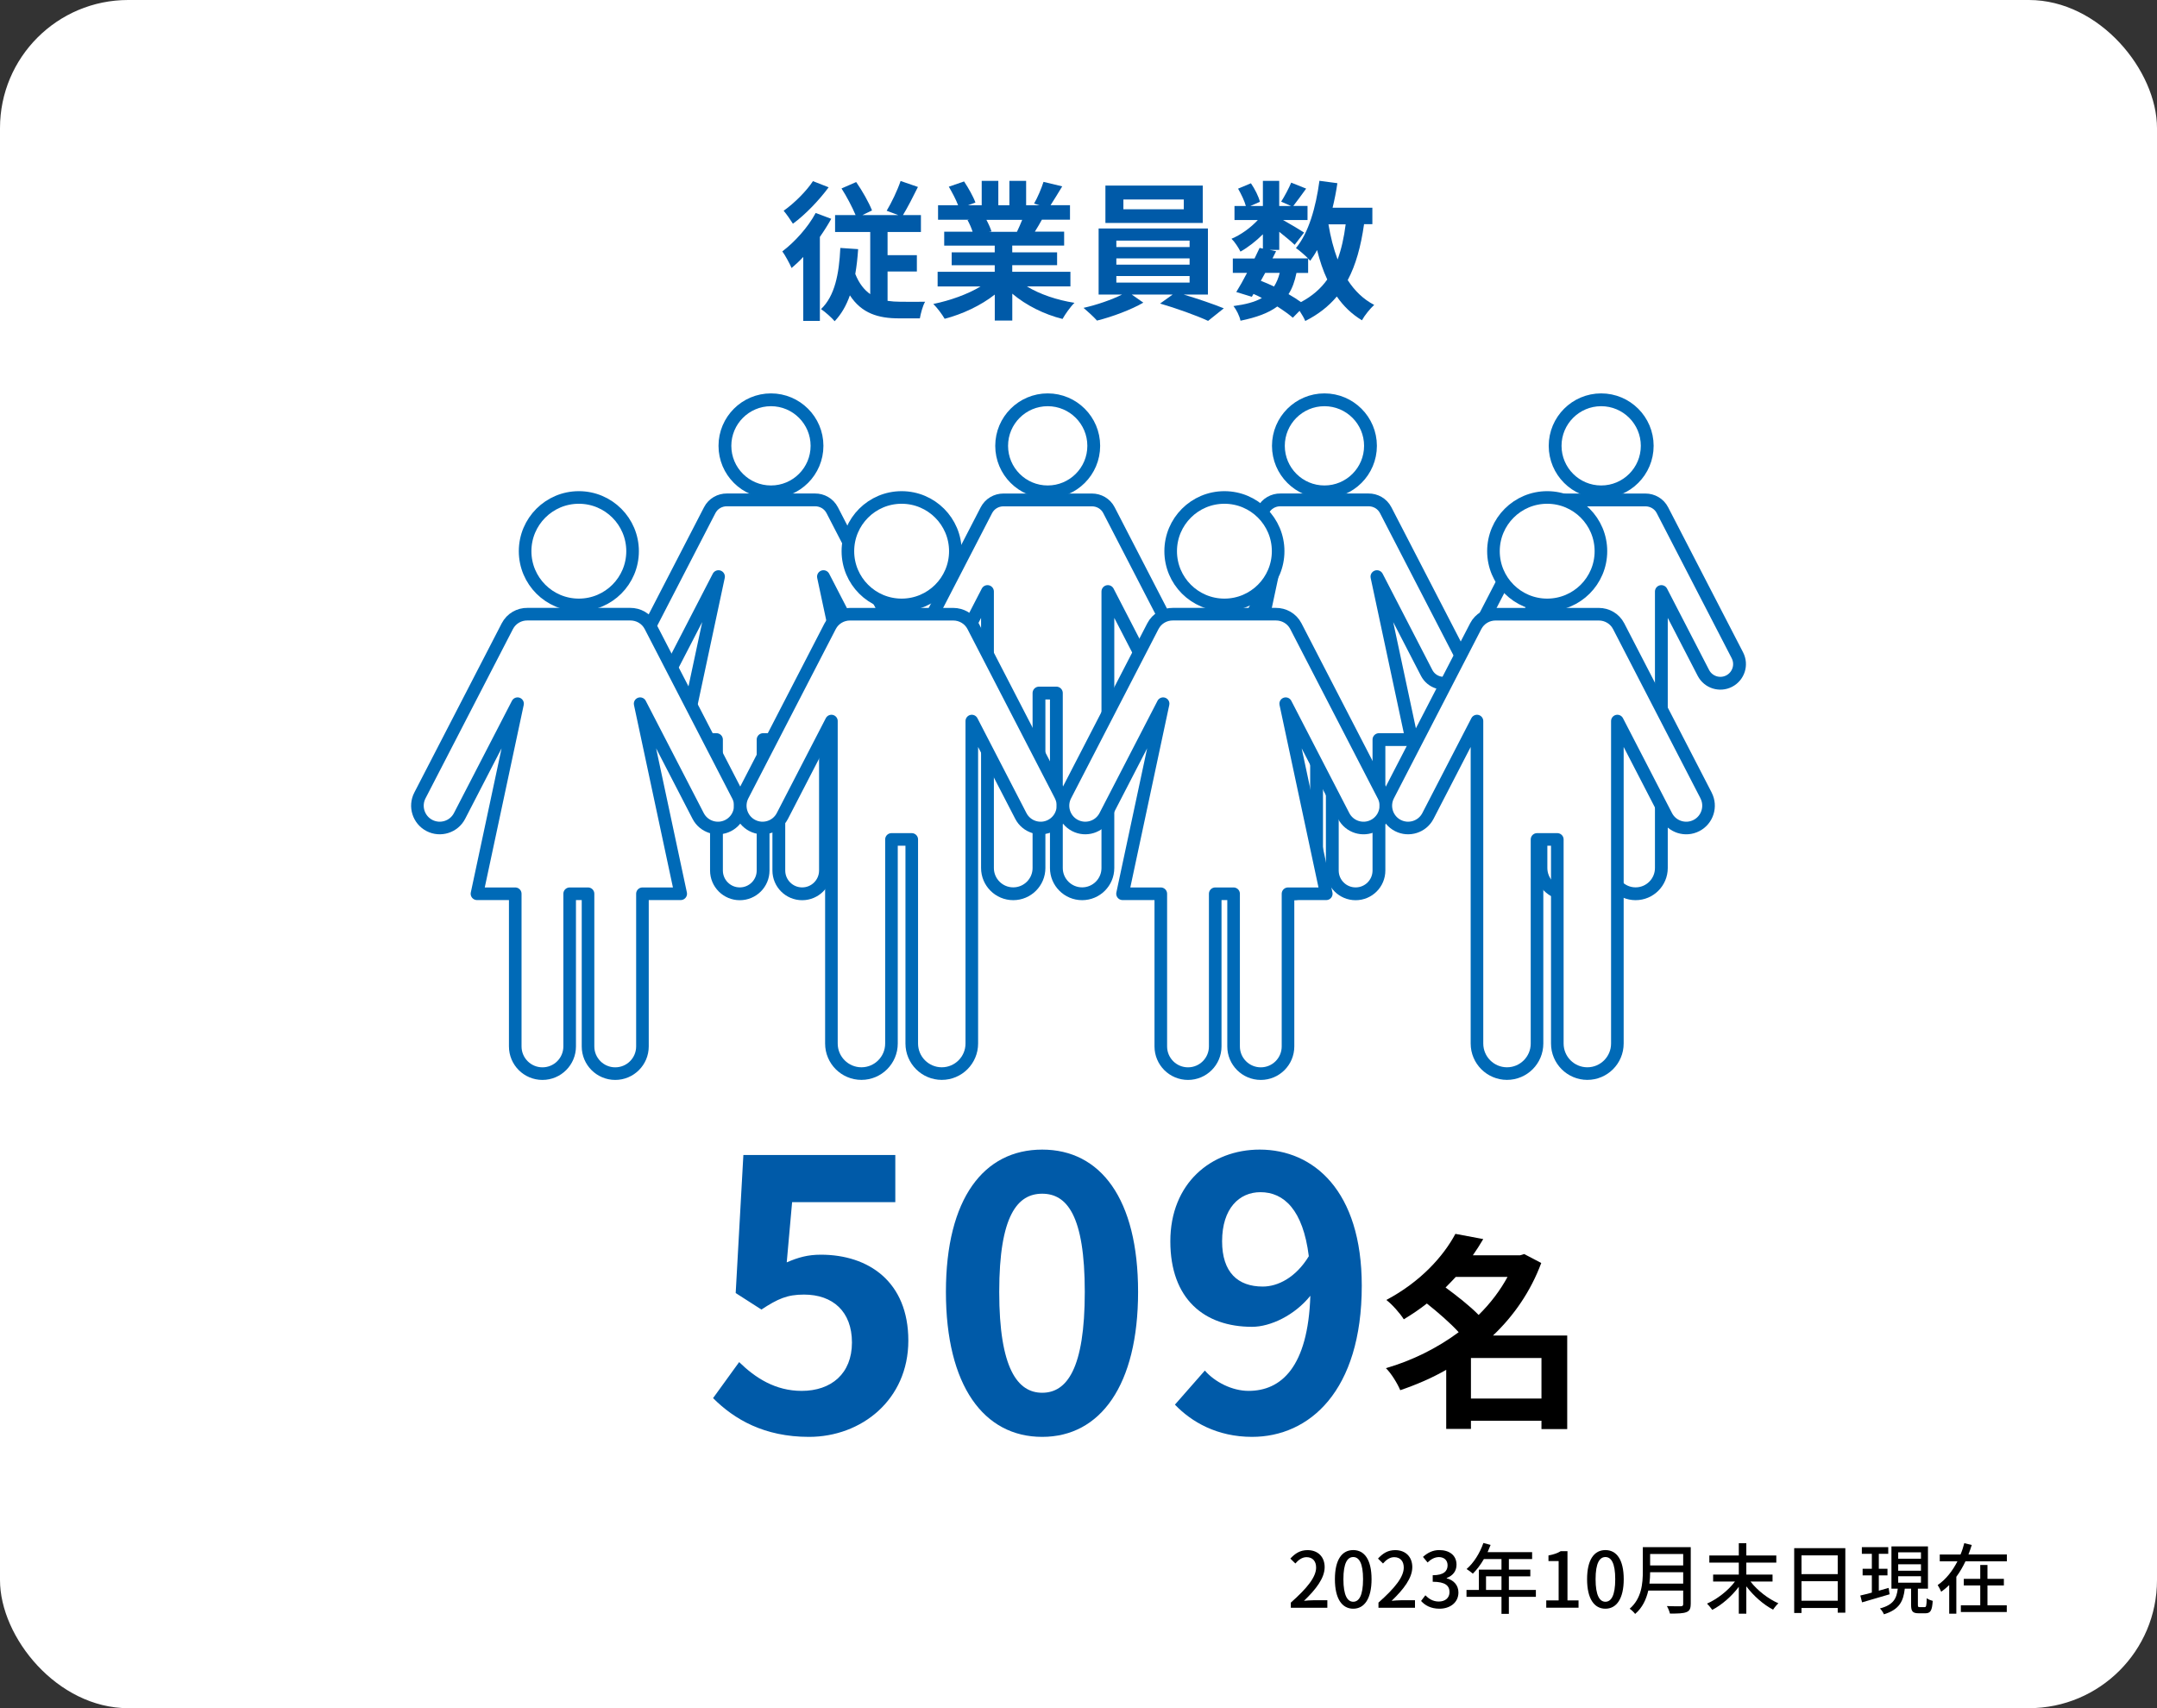
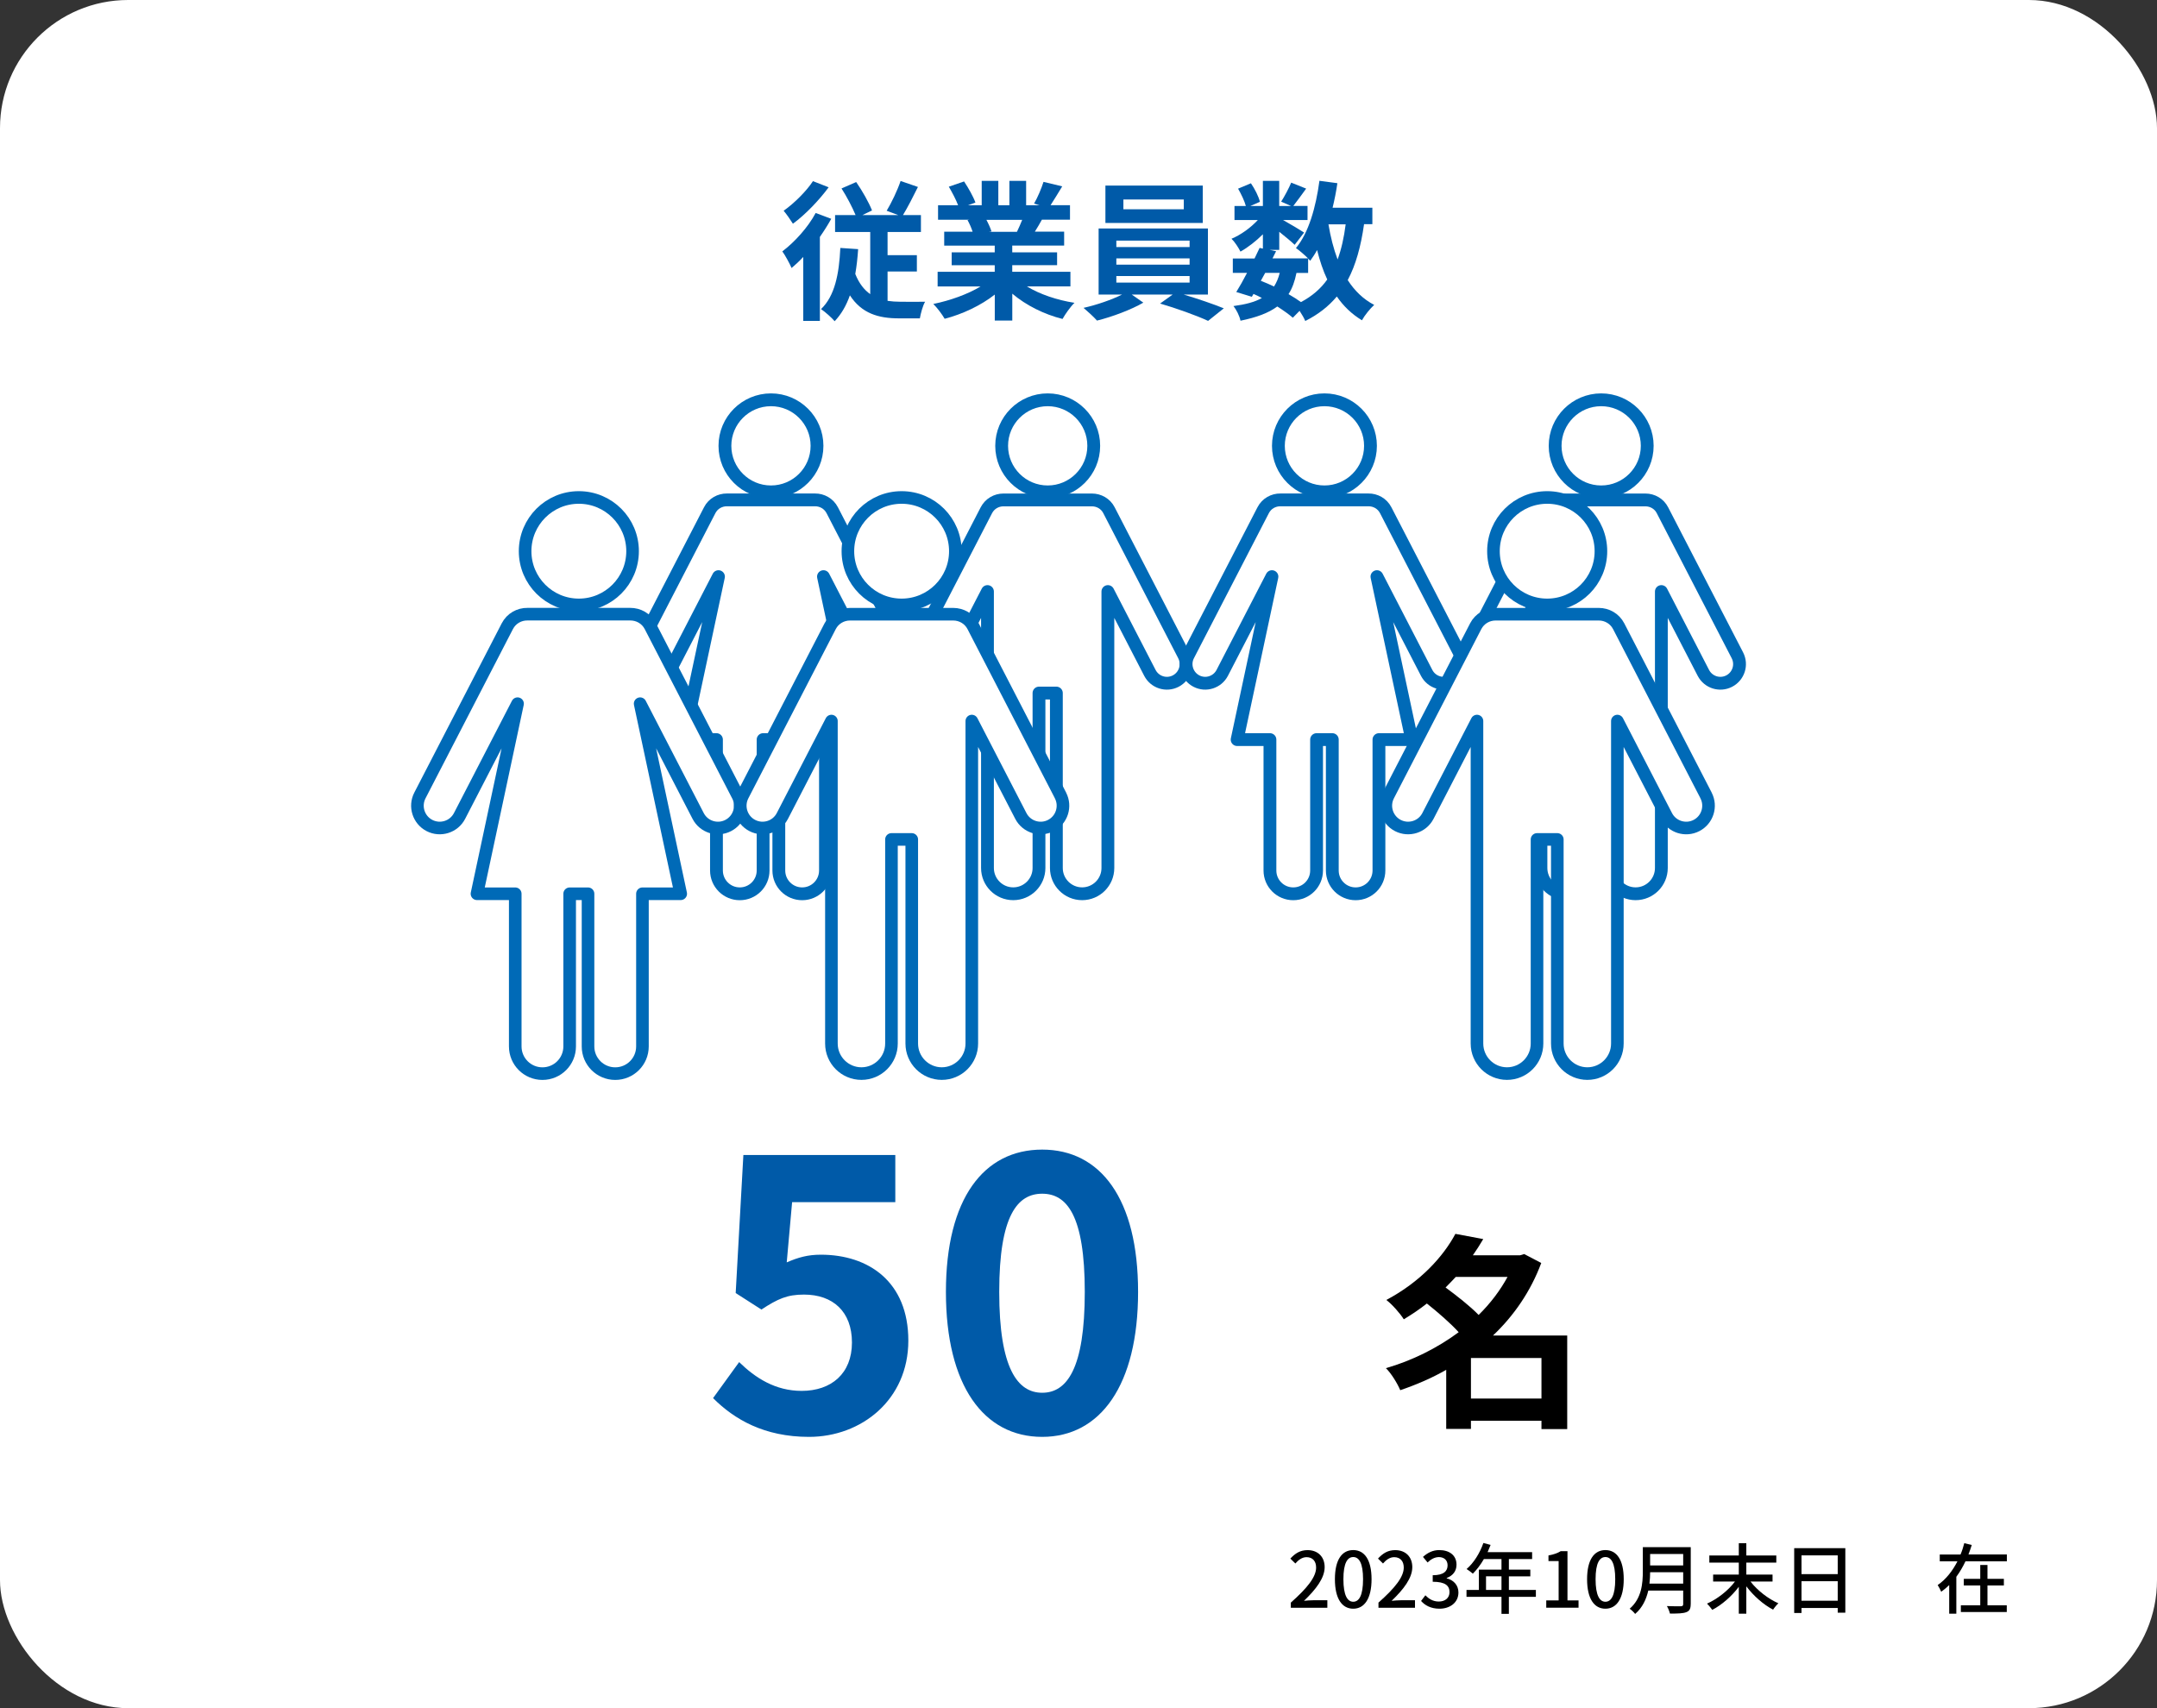
<svg xmlns="http://www.w3.org/2000/svg" id="_レイヤー_2" data-name="レイヤー 2" viewBox="0 0 505 400">
  <rect x="0" y="0" width="505" height="400" fill="#333333" stroke="none" />
  <defs>
    <style>
      .cls-1 {
        stroke-width: 2.95px;
      }

      .cls-1, .cls-2 {
        stroke: #006ab7;
        stroke-linecap: round;
        stroke-linejoin: round;
      }

      .cls-1, .cls-2, .cls-3 {
        fill: #fff;
      }

      .cls-4, .cls-3, .cls-5 {
        stroke-width: 0px;
      }

      .cls-2 {
        stroke-width: 3px;
      }

      .cls-5 {
        fill: #005aa8;
      }
    </style>
  </defs>
  <g id="_レイヤー_1-2" data-name="レイヤー 1">
    <g>
      <rect class="cls-3" y="0" width="505" height="400" rx="30" ry="30" />
      <g>
        <path class="cls-5" d="m166.94,327.4l6.11-8.44c3.77,3.68,8.44,6.74,14.64,6.74,6.92,0,11.77-4.04,11.77-11.32s-4.49-11.23-11.23-11.23c-3.95,0-6.11.99-9.97,3.5l-6.02-3.86,1.8-32.33h35.57v11.05h-24.16l-1.26,14.1c2.69-1.17,4.94-1.8,7.99-1.8,11.14,0,20.48,6.29,20.48,20.12s-10.96,22.54-23.26,22.54c-10.51,0-17.51-4.13-22.45-9.07Z" />
        <path class="cls-5" d="m221.46,302.52c0-21.91,8.89-33.32,22.54-33.32s22.45,11.5,22.45,33.32-8.8,33.95-22.45,33.95-22.54-11.95-22.54-33.95Zm32.51,0c0-17.96-4.22-22.99-9.97-22.99s-10.06,5.03-10.06,22.99,4.31,23.62,10.06,23.62,9.97-5.57,9.97-23.62Z" />
-         <path class="cls-5" d="m275.07,328.93l7.01-7.99c2.34,2.69,6.38,4.76,10.24,4.76,7.63,0,13.92-5.57,14.46-22.27-3.68,4.58-9.34,7.27-13.65,7.27-11.14,0-19.13-6.47-19.13-20.03s9.52-21.47,20.93-21.47c12.57,0,23.89,9.61,23.89,31.88,0,24.7-12.3,35.39-25.69,35.39-8.17,0-14.19-3.5-18.05-7.54Zm20.57-27.66c3.5,0,7.72-2.07,10.78-7.1-1.35-10.87-5.84-15-11.32-15-4.94,0-8.98,3.77-8.98,11.5,0,7.27,3.68,10.6,9.52,10.6Z" />
        <path class="cls-4" d="m366.93,334.65h-6.04v-1.95h-16.51v1.9h-5.79v-13.83c-3.41,1.95-7.06,3.51-10.76,4.77-.68-1.61-2.14-3.99-3.36-5.16,6.09-1.75,11.98-4.67,17.04-8.42-1.95-2.14-4.87-4.67-7.45-6.72-1.66,1.31-3.46,2.53-5.4,3.7-.88-1.41-2.78-3.55-4.09-4.53,7.99-4.24,13.34-10.18,16.17-15.48l6.52,1.22c-.73,1.27-1.56,2.53-2.43,3.8h11.05l.97-.29,3.99,2.09c-2.48,6.67-6.43,12.37-11.3,16.99h17.38v21.91Zm-26.1-35.64c-.78.83-1.56,1.66-2.39,2.48,2.58,1.9,5.7,4.33,7.74,6.43,2.73-2.68,5.02-5.7,6.77-8.91h-12.12Zm20.06,28.48v-9.49h-16.51v9.49h16.51Z" />
      </g>
      <g>
        <path class="cls-5" d="m194.61,51.24c-.77,1.4-1.68,2.83-2.66,4.24v19.67h-3.89v-14.98c-.91.98-1.82,1.82-2.73,2.59-.39-.91-1.51-3.01-2.17-3.89,2.91-2.21,5.99-5.6,7.81-9l3.64,1.37Zm-.6-7.39c-2.21,3.01-5.46,6.41-8.37,8.54-.52-.84-1.54-2.31-2.17-3.04,2.49-1.75,5.39-4.66,6.86-6.93l3.68,1.44Zm13.79,26.6c.95.14,1.96.21,2.98.21.95.04,4.59,0,5.81,0-.56.91-1.05,2.84-1.23,3.89h-4.9c-4.8,0-8.72-1.15-11.48-5.39-.84,2.38-2,4.41-3.57,6.06-.6-.74-2.24-2.21-3.19-2.84,3.22-3.05,4.24-8.23,4.52-14.32l4.17.28c-.14,2.07-.35,3.99-.67,5.81.88,2.21,2.06,3.71,3.5,4.73v-14.56h-8.23v-3.96h4.8c-.77-1.85-2.1-4.38-3.29-6.23l3.43-1.5c1.44,2.06,2.98,4.8,3.71,6.65l-2.24,1.08h8.37l-2.7-1.01c1.12-1.86,2.52-4.76,3.26-6.97l4.06,1.4c-1.16,2.35-2.42,4.8-3.5,6.58h4.2v3.96h-7.81v5.43h6.86v3.82h-6.86v6.9Z" />
        <path class="cls-5" d="m240.46,67.09c2.98,1.82,7.04,3.19,11.1,3.82-.95.91-2.17,2.66-2.8,3.78-4.31-1.08-8.54-3.19-11.76-5.92v6.3h-4.1v-6.09c-3.26,2.56-7.56,4.59-11.73,5.67-.59-1.02-1.79-2.63-2.66-3.47,3.92-.8,8.05-2.27,11.06-4.1h-10.05v-3.43h13.37v-1.54h-10.08v-3.01h10.08v-1.58h-11.83v-3.26h6.65c-.28-.88-.74-1.92-1.19-2.73l.42-.07h-7.32v-3.4h4.69c-.49-1.33-1.4-3.01-2.17-4.34l3.57-1.23c1.01,1.51,2.17,3.57,2.66,4.94l-1.72.63h3.19v-5.71h3.89v5.71h2.59v-5.71h3.92v5.71h3.12l-1.26-.39c.84-1.44,1.72-3.54,2.21-5.08l4.38,1.05c-.98,1.61-1.93,3.19-2.73,4.41h4.55v3.4h-6.58c-.56,1.02-1.12,1.96-1.65,2.8h6.86v3.26h-12.15v1.58h10.5v3.01h-10.5v1.54h13.62v3.43h-10.15Zm-9.52-15.61c.49.91.95,1.96,1.19,2.7l-.59.1h6.55c.42-.84.84-1.85,1.23-2.8h-8.37Z" />
        <path class="cls-5" d="m277.14,68.98c3.29.98,6.97,2.24,9.38,3.22l-3.68,2.94c-2.7-1.26-7.53-2.98-11.24-4.06l2.94-2.1h-9.56l2.7,1.89c-2.83,1.65-7.32,3.33-10.85,4.2-.77-.88-2.21-2.17-3.15-2.98,3.05-.67,6.65-1.92,9.03-3.12h-5.5v-15.47h25.59v15.47h-5.67Zm4.45-16.77h-22.79v-8.75h22.79v8.75Zm-20.23,5.64h17.15v-1.51h-17.15v1.51Zm0,4.13h17.15v-1.47h-17.15v1.47Zm0,4.2h17.15v-1.54h-17.15v1.54Zm15.79-19.46h-14.14v2.28h14.14v-2.28Z" />
        <path class="cls-5" d="m319.35,52.53c-.74,5.18-1.93,9.52-3.82,13.06,1.61,2.49,3.64,4.48,6.2,5.81-.94.84-2.24,2.45-2.87,3.6-2.38-1.44-4.31-3.29-5.88-5.57-1.93,2.31-4.34,4.2-7.39,5.74-.24-.6-.77-1.54-1.33-2.38l-1.58,1.61c-.94-.81-2.21-1.72-3.64-2.63-2.07,1.54-4.87,2.56-8.61,3.33-.25-1.19-.98-2.59-1.65-3.43,2.84-.38,5.01-.94,6.65-1.89-.63-.35-1.29-.67-1.96-.95l-.39.67-3.64-1.12c.77-1.23,1.65-2.8,2.52-4.48h-3.33v-3.36h5.08c.42-.88.84-1.72,1.19-2.49l.77.17v-3.36c-1.61,1.61-3.5,3.08-5.25,4.06-.46-.91-1.33-2.28-2.1-3.01,2.13-.88,4.48-2.56,6.16-4.38h-5.46v-3.29h2.66c-.32-1.19-1.09-2.8-1.82-4.06l3.01-1.26c.91,1.33,1.82,3.12,2.1,4.34l-2.24.98h2.94v-5.88h3.82v5.88h2.77l-2.31-1.02c.81-1.26,1.79-3.12,2.35-4.45l3.5,1.4c-1.09,1.51-2.17,2.98-3.01,4.06h3.33v3.29h-5.74c1.68.94,4.17,2.42,4.94,2.94l-2.21,2.87c-.77-.74-2.24-1.96-3.61-3.05v4.24h-2.24l1.5.31-.84,1.68h8.33c-.81-.81-2.07-1.89-2.84-2.42,2.98-3.57,4.66-9.52,5.5-15.75l4.2.56c-.28,1.96-.67,3.89-1.12,5.74h9.31v3.85h-1.96Zm-24.15,13.23c1.05.42,2.07.84,3.08,1.33.56-.88,1.02-1.93,1.33-3.19h-3.4l-1.02,1.85Zm8.33-1.85c-.39,1.96-.98,3.6-1.86,4.97,1.09.63,2.1,1.26,2.91,1.86,2.59-1.37,4.62-3.12,6.16-5.29-.98-2.07-1.75-4.38-2.38-6.9-.49.91-1.05,1.75-1.61,2.52-.14-.14-.28-.31-.49-.52v3.36h-2.73Zm7.49-11.38c.49,2.94,1.19,5.71,2.14,8.23.88-2.38,1.5-5.15,1.89-8.23h-4.03Z" />
      </g>
      <g>
        <path class="cls-4" d="m302.21,375.28c3.91-3.46,5.92-6.03,5.92-8.21,0-1.44-.77-2.43-2.25-2.43-1.04,0-1.91.67-2.61,1.48l-1.17-1.15c1.13-1.22,2.3-1.98,4.03-1.98,2.43,0,4,1.58,4,3.98,0,2.56-2.03,5.2-4.84,7.89.68-.07,1.51-.13,2.16-.13h3.31v1.76h-8.55v-1.21Z" />
        <path class="cls-4" d="m312.53,369.8c0-4.59,1.67-6.82,4.29-6.82s4.29,2.25,4.29,6.82-1.69,6.91-4.29,6.91-4.29-2.3-4.29-6.91Zm6.59,0c0-3.8-.95-5.19-2.3-5.19s-2.3,1.39-2.3,5.19.95,5.28,2.3,5.28,2.3-1.44,2.3-5.28Z" />
        <path class="cls-4" d="m322.73,375.28c3.91-3.46,5.92-6.03,5.92-8.21,0-1.44-.77-2.43-2.25-2.43-1.04,0-1.91.67-2.61,1.48l-1.17-1.15c1.13-1.22,2.3-1.98,4.03-1.98,2.43,0,4,1.58,4,3.98,0,2.56-2.03,5.2-4.84,7.89.68-.07,1.51-.13,2.16-.13h3.31v1.76h-8.55v-1.21Z" />
        <path class="cls-4" d="m332.7,374.9l1.01-1.33c.77.79,1.76,1.46,3.13,1.46,1.49,0,2.52-.83,2.52-2.2,0-1.48-.94-2.43-3.93-2.43v-1.53c2.61,0,3.48-.99,3.48-2.32,0-1.17-.77-1.91-2.03-1.93-1.03.02-1.89.52-2.65,1.26l-1.08-1.3c1.04-.94,2.27-1.6,3.8-1.6,2.38,0,4.05,1.22,4.05,3.42,0,1.53-.88,2.59-2.29,3.11v.09c1.53.38,2.74,1.53,2.74,3.31,0,2.39-2,3.8-4.43,3.8-2.09,0-3.44-.83-4.32-1.82Z" />
        <path class="cls-4" d="m359.58,373.93h-6.32v3.98h-1.73v-3.98h-8.19v-1.62h2.9v-4.75h5.29v-2.48h-4.12c-.77,1.33-1.67,2.52-2.59,3.42-.32-.29-1.04-.83-1.46-1.08,1.66-1.42,3.1-3.71,3.93-6.1l1.69.45c-.22.56-.47,1.15-.7,1.69h10.42v1.62h-5.44v2.48h5.02v1.57h-5.02v3.19h6.32v1.62Zm-8.05-1.62v-3.19h-3.62v3.19h3.62Z" />
        <path class="cls-4" d="m362.01,374.77h2.9v-9.22h-2.38v-1.31c1.24-.23,2.12-.54,2.88-1.01h1.57v11.54h2.59v1.71h-7.56v-1.71Z" />
        <path class="cls-4" d="m371.57,369.8c0-4.59,1.67-6.82,4.29-6.82s4.29,2.25,4.29,6.82-1.69,6.91-4.29,6.91-4.29-2.3-4.29-6.91Zm6.59,0c0-3.8-.95-5.19-2.3-5.19s-2.3,1.39-2.3,5.19.95,5.28,2.3,5.28,2.3-1.44,2.3-5.28Z" />
        <path class="cls-4" d="m395.83,375.64c0,1.08-.29,1.6-1.01,1.87-.76.31-1.98.34-3.85.34-.11-.49-.43-1.3-.72-1.76,1.4.07,2.84.05,3.28.04.4,0,.54-.14.54-.52v-3.15h-8.17c-.47,2.02-1.37,4.02-3.08,5.47-.25-.36-.9-.97-1.28-1.22,2.81-2.41,3.08-5.94,3.08-8.77v-5.65h11.22v13.36Zm-1.76-4.81v-2.66h-7.74c0,.83-.05,1.73-.16,2.66h7.9Zm-7.74-6.93v2.67h7.74v-2.67h-7.74Z" />
        <path class="cls-4" d="m409.84,370.36c1.6,2.07,4.14,4.05,6.52,5.08-.4.36-.95,1.03-1.24,1.49-2.25-1.17-4.57-3.21-6.27-5.46v6.41h-1.76v-6.3c-1.67,2.23-4,4.25-6.21,5.4-.31-.43-.85-1.1-1.24-1.46,2.4-1.06,4.95-3.04,6.55-5.17h-5.11v-1.64h6.01v-2.79h-6.9v-1.67h6.9v-2.88h1.76v2.88h7.02v1.67h-7.02v2.79h6.14v1.64h-5.15Z" />
        <path class="cls-4" d="m432.03,362.53v15.11h-1.78v-1.1h-8.48v1.17h-1.71v-15.18h11.97Zm-10.26,1.69v4.39h8.48v-4.39h-8.48Zm8.48,10.62v-4.57h-8.48v4.57h8.48Z" />
-         <path class="cls-4" d="m442.4,373.33c-2.25.68-4.65,1.37-6.45,1.89l-.41-1.6c.76-.16,1.69-.41,2.7-.68v-4.03h-2.16v-1.55h2.16v-3.51h-2.34v-1.55h6.18v1.55h-2.21v3.51h2.03v1.55h-2.03v3.58l2.3-.65.23,1.49Zm8.19,3.01c.38,0,.45-.27.5-2.09.32.27.99.52,1.4.63-.14,2.3-.54,2.9-1.71,2.9h-1.57c-1.44,0-1.78-.47-1.78-1.96v-3.8h-1.48c-.32,2.88-1.22,4.88-4.88,6-.16-.4-.59-1.06-.94-1.37,3.22-.85,3.91-2.38,4.18-4.63h-1.48v-9.9h8.55v9.9h-2.36v3.78c0,.49.07.54.45.54h1.1Zm-6.18-11.34h5.33v-1.49h-5.33v1.49Zm0,2.81h5.33v-1.51h-5.33v1.51Zm0,2.81h5.33v-1.51h-5.33v1.51Z" />
        <path class="cls-4" d="m469.85,364.01v1.6h-9.69c-.61,1.28-1.31,2.5-2.14,3.62v8.64h-1.67v-6.7c-.58.56-1.21,1.1-1.87,1.57-.18-.45-.56-1.17-.83-1.57,1.98-1.35,3.51-3.37,4.63-5.56h-4.14v-1.6h4.86c.38-.88.65-1.76.88-2.65l1.75.43c-.23.74-.49,1.48-.77,2.21h9Zm-4.54,11.9h4.52v1.57h-10.75v-1.57h4.54v-4.65h-3.85v-1.55h3.85v-3.24h1.69v3.24h3.84v1.55h-3.84v4.65Z" />
      </g>
      <g>
        <g>
          <g>
            <path class="cls-2" d="m191.28,104.4c0,5.96-4.83,10.78-10.78,10.78s-10.78-4.83-10.78-10.78,4.83-10.78,10.78-10.78,10.78,4.83,10.78,10.78Z" />
            <path class="cls-2" d="m212.39,153.45l-17.55-33.98c-.81-1.56-2.4-2.43-4.04-2.41h-20.6c-1.64-.02-3.24.85-4.04,2.41l-17.55,33.98c-1.14,2.2-.27,4.9,1.92,6.04,2.2,1.14,4.9.27,6.04-1.92l11.64-22.54-8.15,38.16h7.68v30.65c0,3.02,2.44,5.46,5.46,5.46s5.46-2.44,5.46-5.46v-30.65h3.68v30.65c0,3.02,2.44,5.46,5.46,5.46s5.46-2.44,5.46-5.46v-30.65h7.68l-8.15-38.16,11.64,22.54c1.14,2.2,3.84,3.06,6.04,1.92,2.2-1.14,3.06-3.84,1.92-6.04Z" />
          </g>
          <g>
            <path class="cls-2" d="m256.07,104.4c0,5.96-4.83,10.78-10.78,10.78s-10.78-4.83-10.78-10.78,4.83-10.78,10.78-10.78,10.78,4.83,10.78,10.78Z" />
            <path class="cls-2" d="m277.18,153.45l-17.55-33.98c-.79-1.54-2.36-2.4-3.98-2.4-.07,0-20.66,0-20.73,0-1.62,0-3.18.87-3.98,2.4l-17.55,33.98c-1.14,2.2-.27,4.9,1.92,6.04,2.2,1.14,4.9.27,6.04-1.92l9.84-19.05v64.74c0,3.33,2.7,6.03,6.03,6.03s6.03-2.7,6.03-6.03v-40.97h4.07v40.97c0,3.33,2.7,6.03,6.03,6.03s6.03-2.7,6.03-6.03v-64.74l9.84,19.05c1.14,2.2,3.84,3.06,6.04,1.92,2.2-1.14,3.06-3.84,1.92-6.04Z" />
          </g>
          <g>
            <path class="cls-2" d="m320.86,104.4c0,5.96-4.83,10.78-10.78,10.78s-10.78-4.83-10.78-10.78,4.83-10.78,10.78-10.78,10.78,4.83,10.78,10.78Z" />
            <path class="cls-2" d="m341.97,153.45l-17.55-33.98c-.81-1.56-2.4-2.43-4.04-2.41h-20.6c-1.64-.02-3.24.85-4.04,2.41l-17.55,33.98c-1.14,2.2-.27,4.9,1.92,6.04,2.2,1.14,4.9.27,6.04-1.92l11.64-22.54-8.15,38.16h7.68v30.65c0,3.02,2.44,5.46,5.46,5.46s5.46-2.44,5.46-5.46v-30.65h3.68v30.65c0,3.02,2.44,5.46,5.46,5.46s5.46-2.44,5.46-5.46v-30.65h7.68l-8.15-38.16,11.64,22.54c1.14,2.2,3.84,3.06,6.04,1.92,2.2-1.14,3.06-3.84,1.92-6.04Z" />
          </g>
          <g>
            <path class="cls-2" d="m385.65,104.4c0,5.96-4.83,10.78-10.78,10.78s-10.78-4.83-10.78-10.78,4.83-10.78,10.78-10.78,10.78,4.83,10.78,10.78Z" />
            <path class="cls-2" d="m406.76,153.45l-17.55-33.98c-.79-1.54-2.36-2.4-3.98-2.4-.07,0-20.66,0-20.73,0-1.62,0-3.18.87-3.98,2.4l-17.55,33.98c-1.14,2.2-.27,4.9,1.92,6.04,2.2,1.14,4.9.27,6.04-1.92l9.84-19.05v64.74c0,3.33,2.7,6.03,6.03,6.03s6.03-2.7,6.03-6.03v-40.97h4.07v40.97c0,3.33,2.7,6.03,6.03,6.03s6.03-2.7,6.03-6.03v-64.74l9.84,19.05c1.14,2.2,3.84,3.06,6.04,1.92,2.2-1.14,3.06-3.84,1.92-6.04Z" />
          </g>
        </g>
        <g>
          <g>
            <path class="cls-1" d="m148.1,129.07c0,6.95-5.63,12.58-12.58,12.58s-12.58-5.63-12.58-12.58,5.63-12.58,12.58-12.58,12.58,5.63,12.58,12.58Z" />
            <path class="cls-1" d="m172.72,186.27l-20.47-39.64c-.94-1.82-2.8-2.83-4.72-2.81h-24.03c-1.92-.03-3.78.99-4.72,2.81l-20.47,39.64c-1.32,2.56-.32,5.72,2.24,7.04,2.56,1.32,5.72.32,7.04-2.24l13.58-26.29-9.5,44.51h8.96v35.75c0,3.52,2.85,6.37,6.37,6.37s6.37-2.85,6.37-6.37v-35.75h4.3v35.75c0,3.52,2.85,6.37,6.37,6.37s6.37-2.85,6.37-6.37v-35.75h8.96l-9.5-44.51,13.58,26.29c1.32,2.56,4.48,3.57,7.04,2.24,2.56-1.32,3.57-4.48,2.24-7.04Z" />
          </g>
          <g>
            <path class="cls-1" d="m223.67,129.07c0,6.95-5.63,12.58-12.58,12.58s-12.58-5.63-12.58-12.58,5.63-12.58,12.58-12.58,12.58,5.63,12.58,12.58Z" />
            <path class="cls-1" d="m248.29,186.27l-20.47-39.64c-.93-1.79-2.75-2.8-4.64-2.8-.08,0-24.1,0-24.18,0-1.89,0-3.71,1.01-4.64,2.8l-20.47,39.64c-1.32,2.56-.32,5.72,2.24,7.04,2.56,1.32,5.72.32,7.04-2.24l11.48-22.22v75.51c0,3.89,3.15,7.04,7.03,7.04s7.03-3.15,7.03-7.04v-47.79h4.75v47.79c0,3.89,3.15,7.04,7.03,7.04s7.03-3.15,7.03-7.04v-75.51l11.48,22.22c1.32,2.56,4.48,3.57,7.04,2.24,2.56-1.32,3.57-4.48,2.24-7.04Z" />
          </g>
          <g>
-             <path class="cls-1" d="m299.24,129.07c0,6.95-5.63,12.58-12.58,12.58s-12.58-5.63-12.58-12.58,5.63-12.58,12.58-12.58,12.58,5.63,12.58,12.58Z" />
-             <path class="cls-1" d="m323.86,186.27l-20.47-39.64c-.94-1.82-2.8-2.83-4.72-2.81h-24.03c-1.92-.03-3.78.99-4.72,2.81l-20.47,39.64c-1.32,2.56-.32,5.72,2.24,7.04,2.56,1.32,5.72.32,7.04-2.24l13.58-26.29-9.5,44.51h8.96v35.75c0,3.52,2.85,6.37,6.37,6.37s6.37-2.85,6.37-6.37v-35.75h4.3v35.75c0,3.52,2.85,6.37,6.37,6.37s6.37-2.85,6.37-6.37v-35.75h8.96l-9.5-44.51,13.58,26.29c1.32,2.56,4.48,3.57,7.04,2.24,2.56-1.32,3.57-4.48,2.24-7.04Z" />
-           </g>
+             </g>
          <g>
            <path class="cls-1" d="m374.81,129.07c0,6.95-5.63,12.58-12.58,12.58s-12.58-5.63-12.58-12.58,5.63-12.58,12.58-12.58,12.58,5.63,12.58,12.58Z" />
            <path class="cls-1" d="m399.43,186.27l-20.47-39.64c-.93-1.79-2.75-2.8-4.64-2.8-.08,0-24.1,0-24.18,0-1.89,0-3.71,1.01-4.64,2.8l-20.47,39.64c-1.32,2.56-.32,5.72,2.24,7.04,2.56,1.32,5.72.32,7.04-2.24l11.48-22.22v75.51c0,3.89,3.15,7.04,7.03,7.04s7.03-3.15,7.03-7.04v-47.79h4.75v47.79c0,3.89,3.15,7.04,7.03,7.04s7.03-3.15,7.03-7.04v-75.51l11.48,22.22c1.32,2.56,4.48,3.57,7.04,2.24,2.56-1.32,3.57-4.48,2.24-7.04Z" />
          </g>
        </g>
      </g>
    </g>
  </g>
</svg>